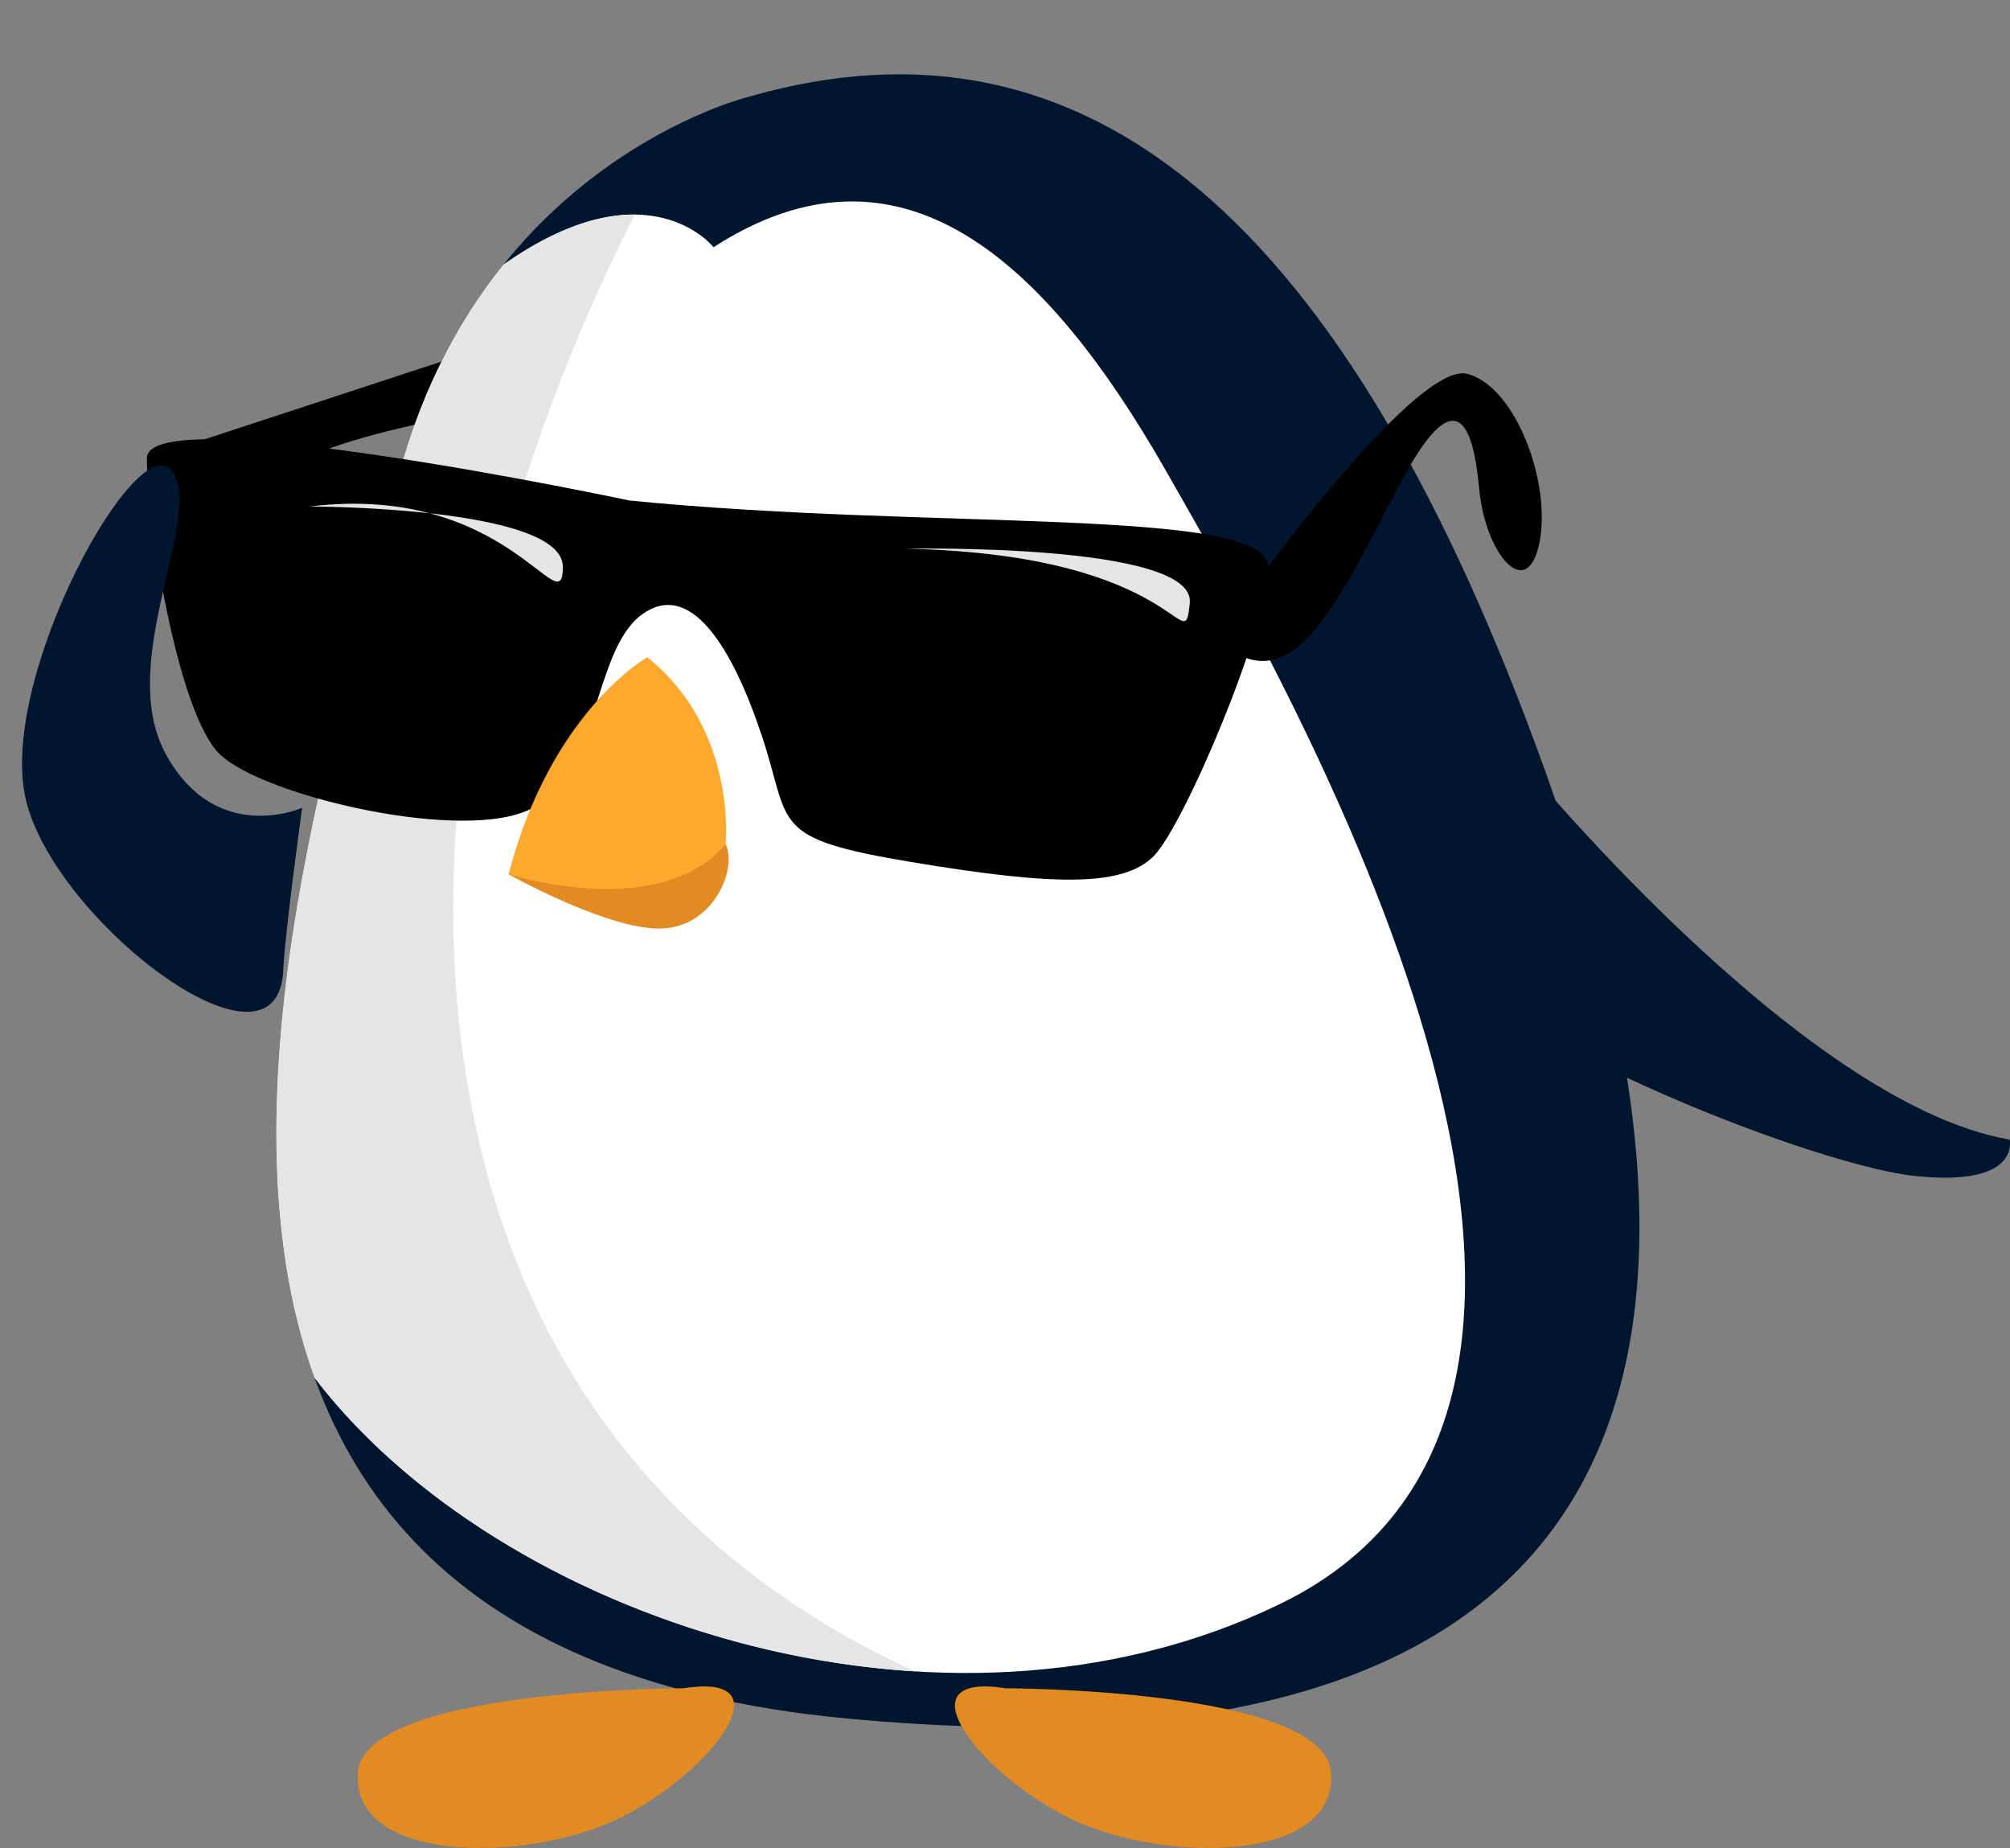
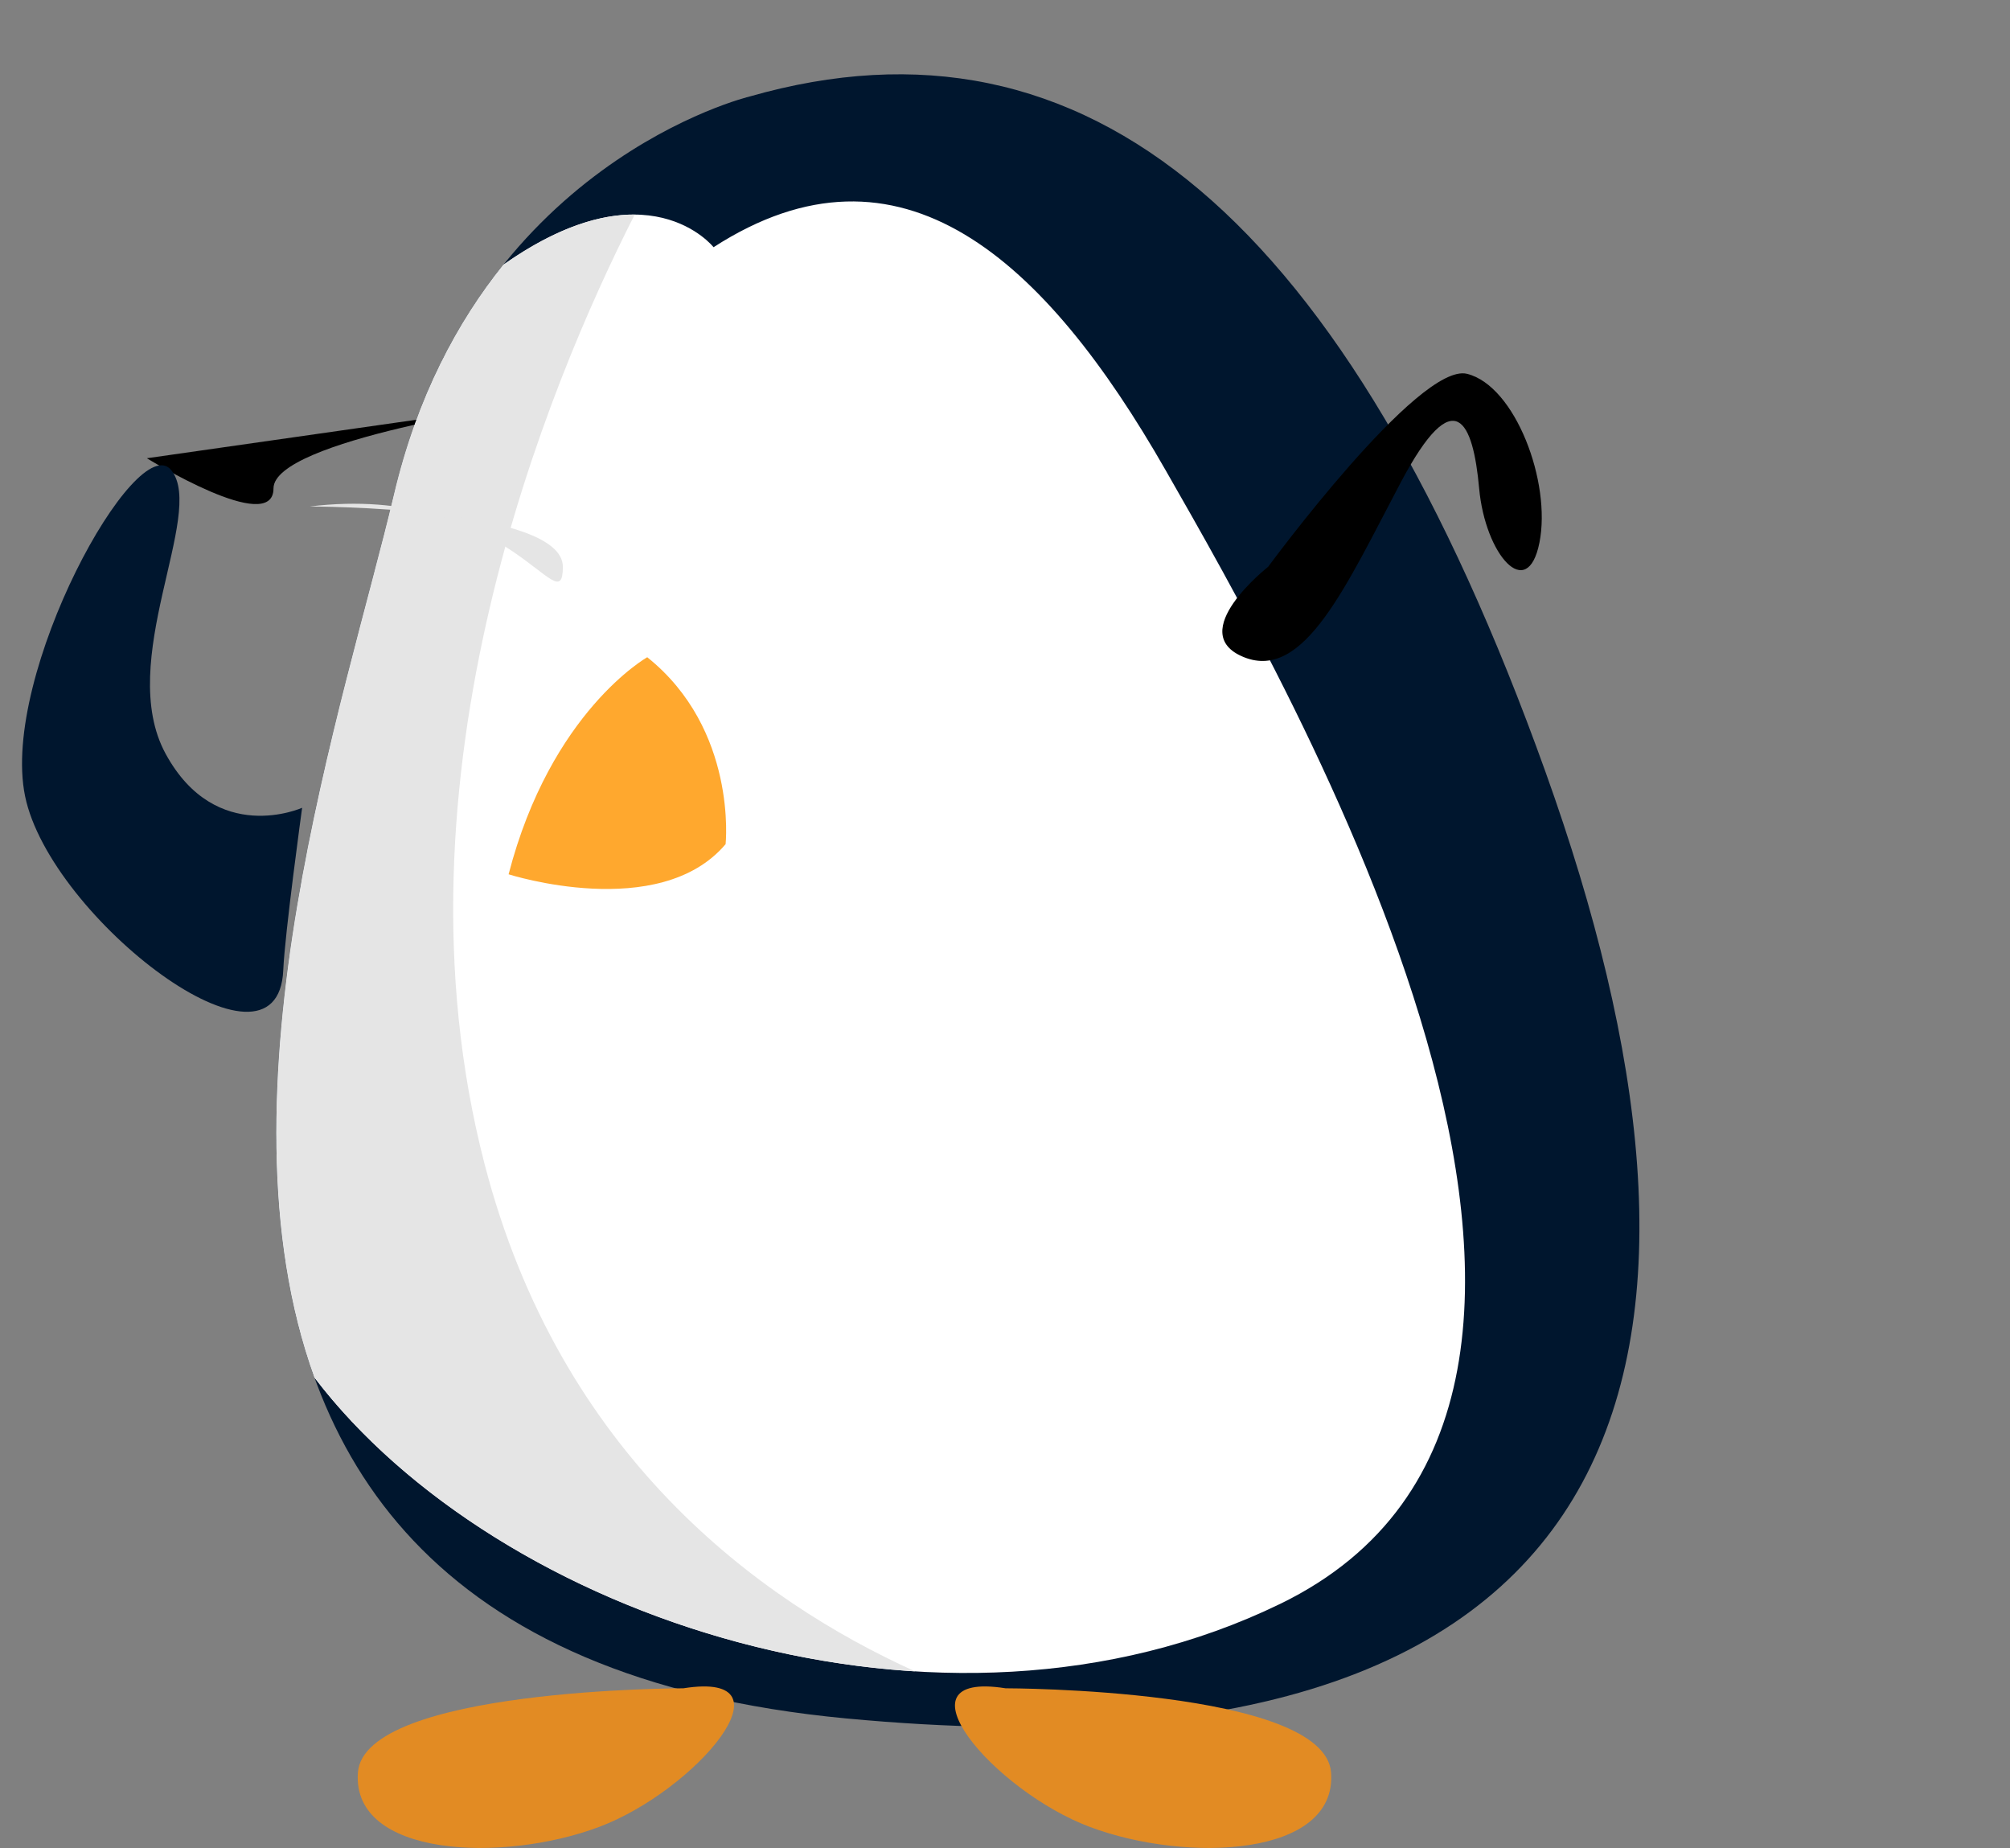
<svg xmlns="http://www.w3.org/2000/svg" height="2800.6" preserveAspectRatio="xMidYMid meet" version="1.0" viewBox="-33.4 -112.6 3046.8 2800.6" width="3046.8" zoomAndPan="magnify">
  <rect x="-33.4" y="-112.6" width="3046.8" height="2800.6" fill="#808080" stroke="none" />
  <defs>
    <clipPath id="a">
-       <path d="M 2076 1029 L 3013.449 1029 L 3013.449 1673 L 2076 1673 Z M 2076 1029" />
-     </clipPath>
+       </clipPath>
    <clipPath id="b">
      <path d="M 508 2443 L 1080 2443 L 1080 2687.949 L 508 2687.949 Z M 508 2443" />
    </clipPath>
    <clipPath id="c">
      <path d="M 1414 2443 L 1985 2443 L 1985 2687.949 L 1414 2687.949 Z M 1414 2443" />
    </clipPath>
  </defs>
  <g>
    <g id="change1_1">
-       <path d="M 189.281 581.863 L 774.098 389.977 L 764.961 499.629 C 764.961 499.629 381.176 554.457 381.176 627.555 C 381.176 700.652 189.281 581.863 189.281 581.863" fill="inherit" />
+       <path d="M 189.281 581.863 L 764.961 499.629 C 764.961 499.629 381.176 554.457 381.176 627.555 C 381.176 700.652 189.281 581.863 189.281 581.863" fill="inherit" />
    </g>
    <g id="change2_2">
      <path d="M 1103.059 33.605 C 1103.059 33.605 682.723 134.117 563.93 636.691 C 445.137 1139.27 -11.75 2372.871 1249.262 2491.66 C 2510.262 2610.449 2610.773 1897.711 2309.238 1057.039 C 2007.688 216.359 1614.77 -112.602 1103.059 33.605" fill="#00162e" />
    </g>
    <g id="change3_1">
      <path d="M 1048.23 262.047 C 1048.23 262.047 948.105 134.703 729.742 288.566 C 660.551 374.652 599.055 488.09 563.93 636.703 C 490.242 948.441 286.512 1541.441 443.348 1975.191 C 720.504 2338.641 1393.547 2567.52 1907.18 2318.039 C 2546.812 2007.359 1916.32 919.973 1733.555 600.148 C 1550.809 280.324 1331.5 79.297 1048.23 262.047" fill="#fff" />
    </g>
    <g id="change4_1">
      <path d="M 700.996 1650.988 C 549.621 1066.125 797.168 470.977 928.707 212.617 C 878.848 212.207 812.891 229.965 729.742 288.547 C 660.551 374.648 599.055 488.094 563.93 636.699 C 490.246 948.445 286.512 1541.438 443.352 1975.188 C 626.902 2215.887 984.094 2397.5 1353.613 2420.301 C 1115.684 2312.621 815.301 2092.621 700.996 1650.988" fill="#e5e5e5" />
    </g>
    <g id="change1_2">
-       <path d="M 920.301 645.844 C 920.301 645.844 189.281 490.5 189.281 581.875 C 189.281 673.25 234.969 965.66 298.934 1029.629 C 362.898 1093.598 673.582 1166.691 774.098 1111.863 C 874.613 1057.035 865.473 874.285 938.574 819.457 C 1011.68 764.625 1075.641 865.145 1121.328 1002.207 C 1167.02 1139.273 1130.469 1157.555 1349.773 1194.102 C 1569.074 1230.648 1669.59 1230.648 1715.281 1184.961 C 1760.969 1139.273 1888.891 837.734 1888.891 746.359 C 1888.891 654.969 1377.184 691.531 920.301 645.844" fill="inherit" />
-     </g>
+       </g>
    <g id="change1_3">
      <path d="M 1888.898 746.355 C 1888.898 746.355 2117.352 435.664 2190.457 453.941 C 2263.551 472.219 2318.383 618.418 2300.105 709.801 C 2281.828 801.172 2217.867 728.078 2208.723 627.562 C 2199.574 527.047 2172.168 463.086 2089.93 618.418 C 2007.691 773.762 1943.727 919.965 1852.344 883.41 C 1760.973 846.871 1888.898 746.355 1888.898 746.355" fill="inherit" />
    </g>
    <g id="change5_2">
-       <path d="M 737.547 1212.379 C 737.547 1212.379 883.75 1294.621 965.988 1294.621 C 1048.23 1294.621 1084.781 1203.238 1066.5 1166.691 C 1048.23 1130.141 737.547 1212.379 737.547 1212.379" fill="#e28b23" />
-     </g>
+       </g>
    <g id="change6_1">
      <path d="M 947.711 883.426 C 947.711 883.426 801.508 965.672 737.543 1212.391 C 737.543 1212.391 965.984 1285.492 1066.496 1166.691 C 1066.496 1166.691 1084.777 993.082 947.711 883.426" fill="#ffa82e" />
    </g>
    <g id="change2_3">
      <path d="M 395.992 1357.328 C 388.191 1543.531 42.609 1278.492 4.613 1093.996 C -33.387 909.477 174.398 534.066 226.5 600.27 C 278.602 666.473 141.223 889.367 217.656 1029.738 C 294.086 1170.137 424.578 1111.586 424.578 1111.586 C 424.578 1111.586 398.289 1302.543 395.992 1357.328" fill="#00162e" />
    </g>
    <g clip-path="url(#a)" id="change2_1">
-       <path d="M 2263.543 1029.621 C 2263.543 1029.621 2693.016 1559.609 3012.844 1614.441 C 3012.844 1614.441 3031.125 1687.539 2866.629 1669.262 C 2702.168 1650.988 2117.348 1422.543 2080.797 1248.93 C 2044.23 1075.312 2263.543 1029.621 2263.543 1029.621" fill="#00162e" />
-     </g>
+       </g>
    <g clip-path="url(#b)" id="change5_1">
      <path d="M 1002.539 2445.969 C 1002.539 2445.969 518.238 2445.969 509.102 2573.898 C 499.965 2701.832 728.41 2710.969 874.613 2656.141 C 1020.82 2601.309 1176.16 2418.559 1002.539 2445.969" fill="#e28b23" />
    </g>
    <g clip-path="url(#c)" id="change5_3">
      <path d="M 1490.863 2445.969 C 1490.863 2445.969 1975.156 2445.969 1984.305 2573.898 C 1993.441 2701.832 1765.004 2710.969 1618.797 2656.141 C 1472.59 2601.309 1317.25 2418.559 1490.863 2445.969" fill="#e28b23" />
    </g>
    <g id="change4_2">
-       <path d="M 1340.641 718.938 C 1340.641 718.938 1779.258 709.797 1770.117 801.168 C 1760.969 892.555 1760.969 728.074 1340.641 718.938" fill="#e5e5e5" />
-     </g>
+       </g>
    <g id="change4_3">
      <path d="M 436 654.973 C 436 654.973 819.785 654.973 819.785 746.352 C 819.785 837.727 737.547 618.422 436 654.973" fill="#e5e5e5" />
    </g>
  </g>
</svg>